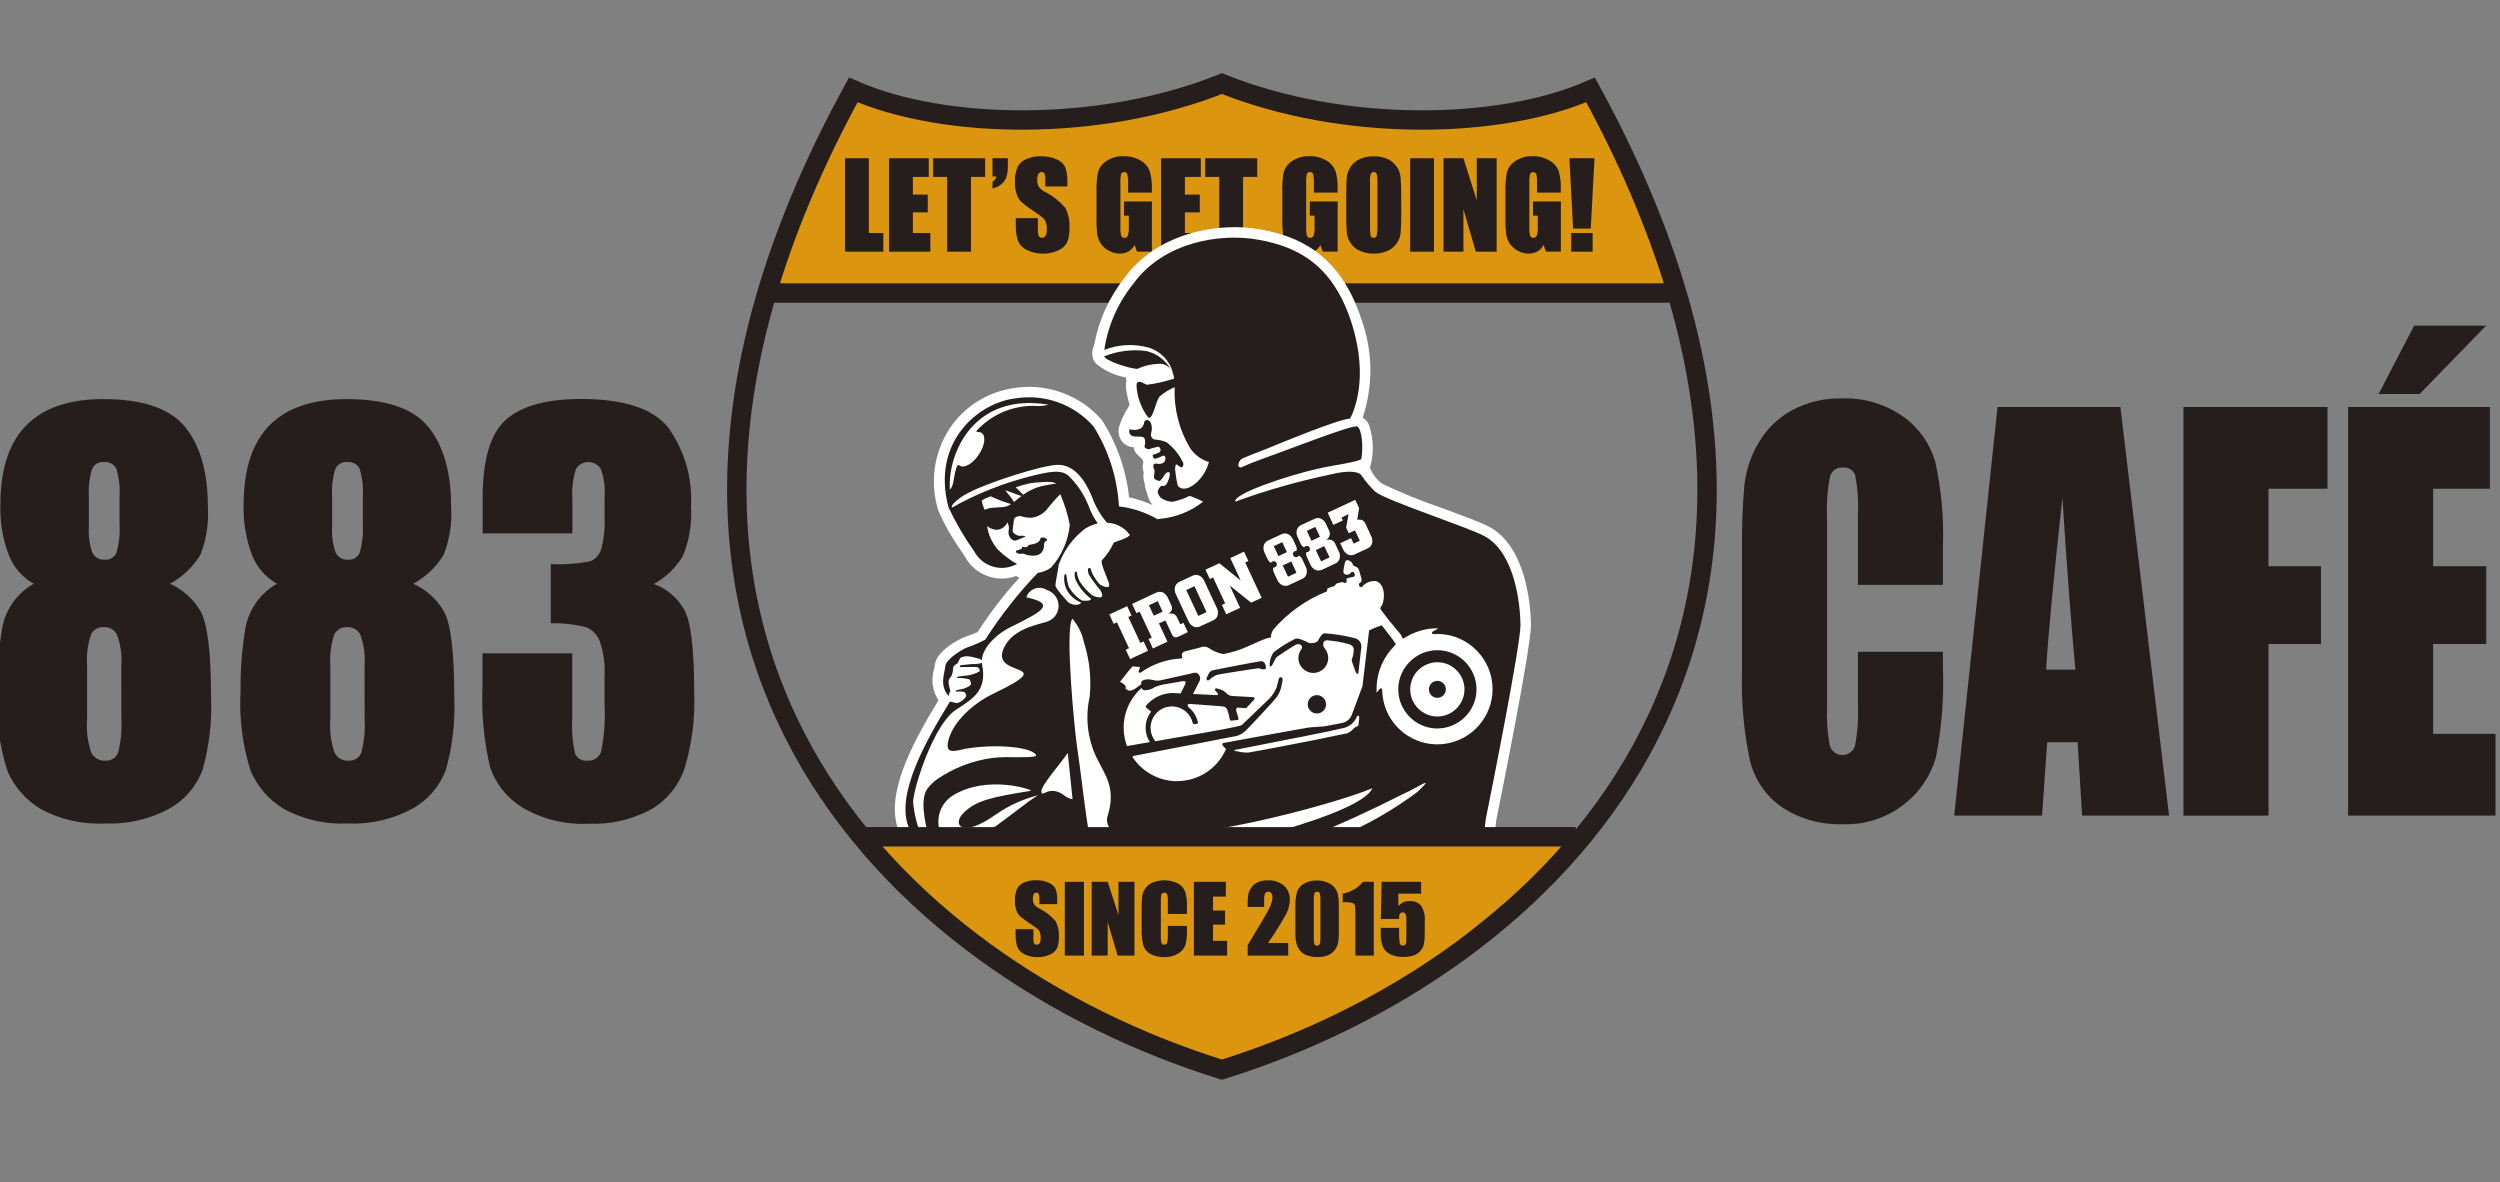
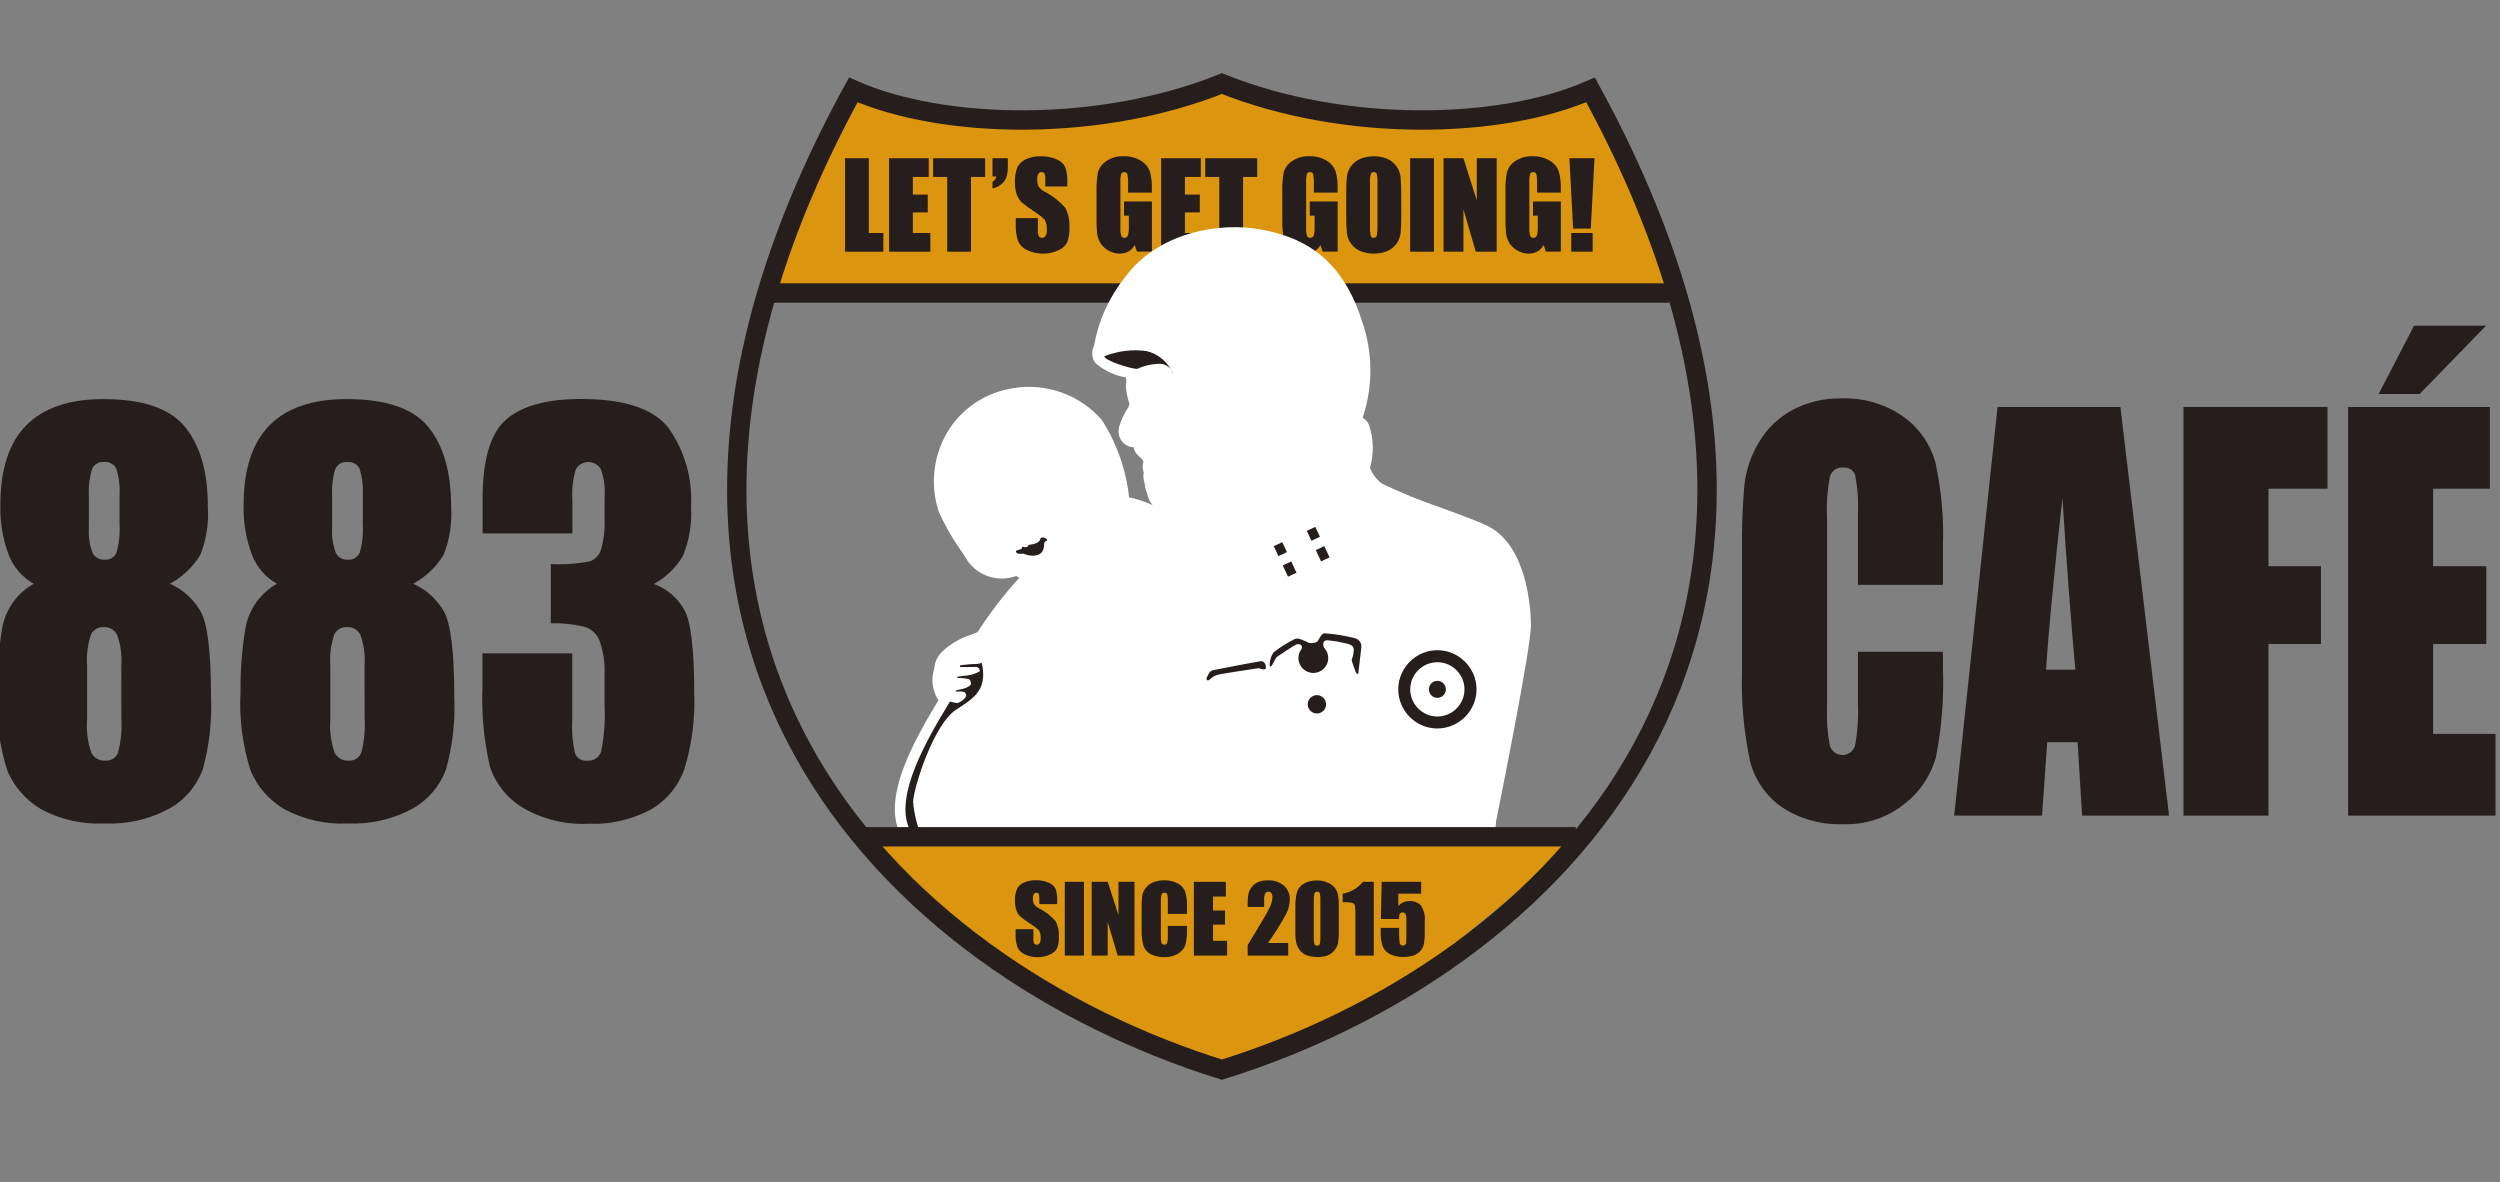
<svg xmlns="http://www.w3.org/2000/svg" width="100%" height="100%" viewBox="0 0 222 105" version="1.1" xml:space="preserve" style="fill-rule:evenodd;clip-rule:evenodd;stroke-miterlimit:10;">
  <rect x="0" y="0" width="222" height="105" fill="#808080" stroke="none" />
  <g id="アートボード1" transform="matrix(1.001,0,0,1.175,0,0)">
    <rect x="0" y="0" width="221.839" height="89.395" style="fill:none;" />
    <clipPath id="_clip1">
      <rect x="0" y="0" width="221.839" height="89.395" />
    </clipPath>
    <g clip-path="url(#_clip1)">
      <g id="logo_883cafe" transform="matrix(0.999,0,0,0.851,-856.9,-2138.57)">
        <g id="グループ_297">
          <path id="パス_3269" d="M872.85,2564.85C873.979,2565.35 874.923,2566.2 875.55,2567.26C876.181,2568.33 876.497,2570.87 876.496,2574.9C876.592,2577.09 876.339,2579.27 875.747,2581.38C875.201,2582.83 874.169,2584.04 872.828,2584.8C871.047,2585.77 869.033,2586.23 867.008,2586.14C865.052,2586.23 863.107,2585.79 861.386,2584.86C860.063,2584.07 859.022,2582.89 858.416,2581.47C857.692,2579.2 857.387,2576.83 857.516,2574.45C857.493,2572.53 857.642,2570.62 857.96,2568.73C858.274,2567.09 859.296,2565.67 860.751,2564.85C859.735,2564.28 858.95,2563.37 858.532,2562.28C857.994,2560.86 857.742,2559.34 857.792,2557.82C857.792,2554.69 858.555,2552.35 860.08,2550.79C861.605,2549.24 863.887,2548.45 866.926,2548.45C870.437,2548.45 872.863,2549.28 874.206,2550.94C875.549,2552.6 876.219,2554.96 876.217,2558.04C876.307,2559.48 876.082,2560.93 875.556,2562.27C874.898,2563.36 873.964,2564.24 872.85,2564.85ZM868.53,2572.15C868.602,2571.21 868.474,2570.27 868.155,2569.38C867.93,2568.94 867.465,2568.67 866.971,2568.7C866.495,2568.67 866.046,2568.93 865.837,2569.36C865.539,2570.26 865.421,2571.21 865.492,2572.15L865.492,2576.86C865.408,2577.88 865.539,2578.91 865.877,2579.88C866.117,2580.32 866.591,2580.59 867.09,2580.56C867.578,2580.6 868.043,2580.33 868.234,2579.87C868.497,2578.87 868.599,2577.83 868.534,2576.79L868.53,2572.15ZM868.372,2557.06C868.429,2556.24 868.332,2555.42 868.086,2554.63C867.88,2554.23 867.443,2553.99 866.991,2554.04C866.536,2553.99 866.103,2554.25 865.926,2554.68C865.694,2555.45 865.6,2556.26 865.649,2557.06L865.649,2559.82C865.598,2560.59 865.705,2561.36 865.965,2562.09C866.157,2562.49 866.581,2562.74 867.03,2562.71C867.48,2562.76 867.91,2562.51 868.096,2562.1C868.334,2561.27 868.428,2560.41 868.372,2559.55L868.372,2557.06Z" style="fill:rgb(37,30,28);fill-rule:nonzero;" />
          <path id="パス_3270" d="M894.452,2564.85C895.581,2565.35 896.525,2566.2 897.152,2567.26C897.783,2568.33 898.098,2570.87 898.098,2574.9C898.194,2577.09 897.941,2579.27 897.349,2581.38C896.803,2582.83 895.77,2584.04 894.429,2584.8C892.649,2585.77 890.635,2586.23 888.61,2586.14C886.654,2586.23 884.708,2585.79 882.987,2584.86C881.664,2584.07 880.624,2582.89 880.018,2581.47C879.294,2579.2 878.989,2576.83 879.118,2574.45C879.095,2572.53 879.244,2570.62 879.561,2568.73C879.875,2567.09 880.897,2565.67 882.353,2564.85C881.337,2564.28 880.551,2563.37 880.133,2562.28C879.596,2560.86 879.345,2559.34 879.394,2557.82C879.394,2554.69 880.157,2552.35 881.682,2550.79C883.207,2549.24 885.489,2548.45 888.527,2548.45C892.039,2548.45 894.466,2549.28 895.807,2550.94C897.148,2552.6 897.819,2554.96 897.819,2558.04C897.909,2559.48 897.684,2560.93 897.158,2562.27C896.499,2563.36 895.566,2564.24 894.452,2564.85ZM890.131,2572.15C890.203,2571.21 890.075,2570.27 889.757,2569.38C889.531,2568.94 889.067,2568.67 888.573,2568.7C888.097,2568.67 887.648,2568.93 887.439,2569.36C887.14,2570.26 887.022,2571.21 887.093,2572.15L887.093,2576.86C887.009,2577.88 887.14,2578.91 887.478,2579.88C887.719,2580.32 888.192,2580.59 888.692,2580.56C889.18,2580.6 889.644,2580.33 889.835,2579.87C890.099,2578.87 890.2,2577.83 890.135,2576.79L890.131,2572.15ZM889.974,2557.06C890.03,2556.24 889.933,2555.42 889.688,2554.63C889.482,2554.23 889.045,2553.99 888.593,2554.04C888.138,2553.99 887.705,2554.25 887.528,2554.68C887.296,2555.45 887.202,2556.26 887.251,2557.06L887.251,2559.82C887.2,2560.59 887.307,2561.36 887.567,2562.09C887.759,2562.49 888.183,2562.74 888.632,2562.71C889.082,2562.76 889.512,2562.51 889.698,2562.1C889.936,2561.27 890.03,2560.41 889.974,2559.55L889.974,2557.06Z" style="fill:rgb(37,30,28);fill-rule:nonzero;" />
          <path id="パス_3271" d="M915.817,2564.87C916.961,2565.28 917.92,2566.09 918.517,2567.15C919.109,2568.2 919.405,2570.68 919.405,2574.56C919.491,2576.84 919.198,2579.11 918.537,2581.28C918.007,2582.81 916.942,2584.1 915.537,2584.91C913.858,2585.8 911.972,2586.24 910.072,2586.16C907.99,2586.27 905.921,2585.77 904.124,2584.71C902.798,2583.89 901.795,2582.64 901.284,2581.17C900.724,2578.79 900.494,2576.34 900.603,2573.9L900.603,2571.03L908.573,2571.03L908.573,2576.93C908.515,2577.93 908.598,2578.94 908.819,2579.92C908.998,2580.36 909.451,2580.62 909.919,2580.56C910.463,2580.61 910.972,2580.27 911.141,2579.75C911.416,2578.37 911.517,2576.95 911.441,2575.54L911.441,2573.03C911.496,2571.99 911.355,2570.96 911.027,2569.98C910.816,2569.4 910.372,2568.94 909.804,2568.71C908.78,2568.45 907.724,2568.33 906.668,2568.36L906.668,2563.1C907.844,2563.16 909.023,2563.08 910.179,2562.85C910.65,2562.66 911.007,2562.26 911.145,2561.77C911.381,2560.93 911.483,2560.05 911.445,2559.17L911.445,2557.16C911.513,2556.3 911.396,2555.45 911.1,2554.64C910.864,2554.27 910.45,2554.04 910.005,2554.04C909.547,2554.04 909.122,2554.28 908.891,2554.68C908.625,2555.56 908.521,2556.48 908.585,2557.4L908.585,2560.38L900.615,2560.38L900.615,2557.29C900.615,2553.82 901.312,2551.48 902.706,2550.26C904.1,2549.05 906.316,2548.44 909.354,2548.44C913.154,2548.44 915.732,2549.28 917.087,2550.97C918.551,2553.01 919.269,2555.49 919.119,2558C919.216,2559.5 918.967,2561.01 918.39,2562.4C917.766,2563.44 916.878,2564.29 915.817,2564.87Z" style="fill:rgb(37,30,28);fill-rule:nonzero;" />
        </g>
        <g id="グループ_298">
          <path id="パス_3272" d="M1030.29,2564.95L1022.74,2564.95L1022.74,2558.64C1022.8,2557.49 1022.72,2556.34 1022.5,2555.21C1022.35,2554.76 1021.9,2554.48 1021.43,2554.53C1020.89,2554.47 1020.38,2554.83 1020.25,2555.36C1020.03,2556.54 1019.94,2557.74 1020,2558.94L1020,2575.8C1019.95,2576.96 1020.03,2578.12 1020.25,2579.25C1020.41,2579.73 1020.86,2580.06 1021.37,2580.06C1021.87,2580.06 1022.32,2579.73 1022.48,2579.25C1022.72,2578 1022.8,2576.72 1022.74,2575.45L1022.74,2570.89L1030.29,2570.89L1030.29,2572.31C1030.39,2574.99 1030.18,2577.67 1029.66,2580.3C1029.18,2581.94 1028.2,2583.39 1026.84,2584.43C1025.32,2585.64 1023.41,2586.26 1021.47,2586.2C1019.54,2586.28 1017.62,2585.76 1016,2584.7C1014.57,2583.71 1013.56,2582.23 1013.15,2580.54C1012.6,2577.92 1012.36,2575.23 1012.45,2572.55L1012.45,2561.95C1012.42,2559.99 1012.49,2558.02 1012.66,2556.07C1012.82,2554.73 1013.25,2553.44 1013.95,2552.29C1014.65,2551.09 1015.67,2550.1 1016.9,2549.43C1018.24,2548.72 1019.74,2548.36 1021.25,2548.39C1023.22,2548.31 1025.15,2548.88 1026.76,2550C1028.14,2550.98 1029.14,2552.4 1029.61,2554.02C1030.15,2556.48 1030.38,2558.99 1030.29,2561.51L1030.29,2564.95Z" style="fill:rgb(37,30,28);fill-rule:nonzero;" />
          <path id="パス_3273" d="M1046.05,2549.15L1050.37,2585.44L1042.65,2585.44L1042.25,2578.92L1039.55,2578.92L1039.09,2585.44L1031.29,2585.44L1035.14,2549.15L1046.05,2549.15ZM1042.05,2572.48C1041.67,2568.37 1041.29,2563.29 1040.9,2557.24C1040.13,2564.19 1039.65,2569.27 1039.45,2572.48L1042.05,2572.48Z" style="fill:rgb(37,30,28);fill-rule:nonzero;" />
          <path id="パス_3274" d="M1051.65,2549.15L1064.44,2549.15L1064.44,2556.41L1059.2,2556.41L1059.2,2563.29L1063.86,2563.29L1063.86,2570.2L1059.2,2570.2L1059.2,2585.44L1051.65,2585.44L1051.65,2549.15Z" style="fill:rgb(37,30,28);fill-rule:nonzero;" />
          <path id="パス_3275" d="M1066.27,2549.15L1078.86,2549.15L1078.86,2556.41L1073.82,2556.41L1073.82,2563.29L1078.54,2563.29L1078.54,2570.2L1073.82,2570.2L1073.82,2578.18L1079.36,2578.18L1079.36,2585.44L1066.27,2585.44L1066.27,2549.15ZM1078.52,2541.93L1072.62,2548L1068.98,2548L1072.13,2541.93L1078.52,2541.93Z" style="fill:rgb(37,30,28);fill-rule:nonzero;" />
        </g>
        <g id="グループ_305">
          <path id="パス_3276" d="M935,2587.23L997.172,2587.23L995.498,2589.76L981.723,2601.12L966.28,2608.33L950.821,2601.67L937.977,2592.37L935,2587.23Z" style="fill:rgb(220,149,15);fill-rule:nonzero;" />
          <path id="パス_3277" d="M933.523,2521.65L927.866,2533.11L925.546,2539.78L1006.33,2539.78L999,2520.99L995.747,2522.52L982.837,2523.83L977.472,2523.39L966.266,2520.43L956.586,2523.25L946.724,2523.83L933.523,2521.65Z" style="fill:rgb(220,149,15);fill-rule:nonzero;" />
          <path id="パス_3278" d="M966.264,2608C995.214,2598.99 1025.86,2570.05 998.998,2520.99C990.958,2524.53 977.086,2524.77 966.264,2520.43C955.442,2524.77 941.571,2524.53 933.53,2520.99C906.671,2570.04 937.316,2598.99 966.264,2608Z" style="fill:none;fill-rule:nonzero;stroke:rgb(37,30,28);stroke-width:1.72px;" />
          <g id="グループ_300">
            <g id="グループ_299">
              <path id="パス_3279" d="M934.909,2527.06L934.909,2533.7L936.2,2533.7L936.2,2535.36L932.8,2535.36L932.8,2527.06L934.909,2527.06Z" style="fill:rgb(37,30,28);fill-rule:nonzero;" />
              <path id="パス_3280" d="M936.707,2527.06L940.232,2527.06L940.232,2528.72L938.821,2528.72L938.821,2530.29L940.142,2530.29L940.142,2531.87L938.821,2531.87L938.821,2533.7L940.373,2533.7L940.373,2535.36L936.707,2535.36L936.707,2527.06Z" style="fill:rgb(37,30,28);fill-rule:nonzero;" />
              <path id="パス_3281" d="M945.239,2527.06L945.239,2528.72L943.983,2528.72L943.983,2535.36L941.869,2535.36L941.869,2528.72L940.619,2528.72L940.619,2527.06L945.239,2527.06Z" style="fill:rgb(37,30,28);fill-rule:nonzero;" />
              <path id="パス_3282" d="M947.252,2527.06L947.252,2527.8C947.261,2528.13 947.215,2528.45 947.116,2528.76C947.025,2529.01 946.862,2529.23 946.647,2529.39C946.425,2529.57 946.166,2529.69 945.891,2529.74L945.891,2529.14C946.074,2529.06 946.201,2528.88 946.232,2528.68L945.891,2528.68L945.891,2527.06L947.252,2527.06Z" style="fill:rgb(37,30,28);fill-rule:nonzero;" />
              <path id="パス_3283" d="M952.544,2529.57L950.581,2529.57L950.581,2528.96C950.598,2528.77 950.572,2528.58 950.506,2528.41C950.45,2528.33 950.354,2528.28 950.255,2528.29C950.137,2528.28 950.025,2528.35 949.966,2528.45C949.89,2528.6 949.855,2528.76 949.866,2528.93C949.854,2529.14 949.891,2529.36 949.976,2529.56C950.131,2529.77 950.337,2529.95 950.576,2530.06C951.251,2530.41 951.854,2530.89 952.354,2531.46C952.639,2532.01 952.766,2532.62 952.72,2533.23C952.746,2533.68 952.678,2534.12 952.52,2534.54C952.345,2534.86 952.068,2535.1 951.734,2535.24C951.31,2535.44 950.846,2535.54 950.378,2535.53C949.875,2535.54 949.377,2535.43 948.929,2535.2C948.573,2535.03 948.293,2534.73 948.143,2534.36C948.002,2533.9 947.939,2533.41 947.958,2532.92L947.958,2532.38L949.921,2532.38L949.921,2533.39C949.903,2533.59 949.931,2533.8 950.004,2533.99C950.071,2534.08 950.183,2534.14 950.298,2534.12C950.426,2534.13 950.547,2534.06 950.612,2533.95C950.688,2533.8 950.723,2533.63 950.712,2533.45C950.749,2533.12 950.679,2532.79 950.512,2532.5C950.208,2532.21 949.877,2531.96 949.523,2531.74C949.158,2531.51 948.809,2531.25 948.479,2530.97C948.29,2530.78 948.146,2530.55 948.055,2530.3C947.932,2529.95 947.875,2529.59 947.886,2529.22C947.856,2528.74 947.938,2528.26 948.125,2527.82C948.3,2527.51 948.57,2527.27 948.896,2527.13C949.301,2526.96 949.74,2526.87 950.181,2526.89C950.662,2526.87 951.14,2526.97 951.581,2527.16C951.911,2527.28 952.184,2527.53 952.349,2527.84C952.502,2528.29 952.565,2528.77 952.537,2529.24L952.544,2529.57Z" style="fill:rgb(37,30,28);fill-rule:nonzero;" />
              <path id="パス_3284" d="M960.047,2530.11L957.932,2530.11L957.932,2529.36C957.947,2529.06 957.927,2528.76 957.872,2528.47C957.82,2528.36 957.71,2528.29 957.589,2528.29C957.479,2528.29 957.376,2528.35 957.32,2528.44C957.256,2528.7 957.232,2528.97 957.25,2529.23L957.25,2533.21C957.235,2533.46 957.259,2533.71 957.32,2533.95C957.363,2534.06 957.478,2534.14 957.601,2534.13C957.738,2534.14 957.867,2534.05 957.915,2533.93C957.985,2533.67 958.013,2533.41 957.998,2533.15L957.998,2532.16L957.571,2532.16L957.571,2530.9L960.047,2530.9L960.047,2535.35L958.718,2535.35L958.518,2534.76C958.391,2535 958.203,2535.2 957.972,2535.34C957.735,2535.47 957.467,2535.53 957.196,2535.53C956.845,2535.53 956.5,2535.44 956.196,2535.26C955.909,2535.11 955.665,2534.88 955.489,2534.61C955.333,2534.36 955.231,2534.08 955.189,2533.79C955.141,2533.37 955.121,2532.94 955.128,2532.51L955.128,2530.04C955.111,2529.47 955.153,2528.89 955.254,2528.32C955.37,2527.91 955.625,2527.56 955.975,2527.33C956.425,2527.02 956.966,2526.86 957.514,2526.88C958.054,2526.86 958.589,2527 959.055,2527.27C959.42,2527.48 959.702,2527.81 959.855,2528.2C959.998,2528.7 960.061,2529.23 960.041,2529.75L960.047,2530.11Z" style="fill:rgb(37,30,28);fill-rule:nonzero;" />
              <path id="パス_3285" d="M960.865,2527.06L964.39,2527.06L964.39,2528.72L962.979,2528.72L962.979,2530.29L964.3,2530.29L964.3,2531.87L962.979,2531.87L962.979,2533.7L964.531,2533.7L964.531,2535.36L960.865,2535.36L960.865,2527.06Z" style="fill:rgb(37,30,28);fill-rule:nonzero;" />
              <path id="パス_3286" d="M969.4,2527.06L969.4,2528.72L968.144,2528.72L968.144,2535.36L966.03,2535.36L966.03,2528.72L964.78,2528.72L964.78,2527.06L969.4,2527.06Z" style="fill:rgb(37,30,28);fill-rule:nonzero;" />
              <path id="パス_3287" d="M976.542,2530.11L974.428,2530.11L974.428,2529.36C974.443,2529.06 974.423,2528.76 974.368,2528.47C974.327,2528.35 974.207,2528.27 974.082,2528.29C973.97,2528.28 973.862,2528.34 973.816,2528.44C973.751,2528.7 973.727,2528.97 973.745,2529.23L973.745,2533.21C973.731,2533.46 973.755,2533.71 973.816,2533.95C973.858,2534.07 973.974,2534.14 974.097,2534.13C974.234,2534.14 974.363,2534.05 974.411,2533.93C974.481,2533.67 974.509,2533.41 974.493,2533.15L974.493,2532.16L974.067,2532.16L974.067,2530.9L976.542,2530.9L976.542,2535.35L975.214,2535.35L975.014,2534.76C974.761,2535.25 974.244,2535.55 973.692,2535.53C973.341,2535.53 972.996,2535.44 972.692,2535.26C972.405,2535.11 972.162,2534.88 971.986,2534.61C971.829,2534.36 971.727,2534.08 971.686,2533.79C971.638,2533.37 971.617,2532.94 971.625,2532.51L971.625,2530.04C971.608,2529.47 971.649,2528.89 971.75,2528.32C971.866,2527.91 972.122,2527.56 972.472,2527.33C972.921,2527.02 973.462,2526.86 974.01,2526.88C974.551,2526.86 975.086,2527 975.552,2527.27C975.917,2527.48 976.199,2527.81 976.352,2528.2C976.495,2528.7 976.557,2529.23 976.537,2529.75L976.542,2530.11Z" style="fill:rgb(37,30,28);fill-rule:nonzero;" />
              <path id="パス_3288" d="M982.192,2531.92C982.192,2532.75 982.172,2533.34 982.133,2533.69C982.097,2534.03 981.972,2534.36 981.772,2534.64C981.564,2534.93 981.28,2535.16 980.951,2535.3C980.57,2535.46 980.159,2535.54 979.746,2535.53C979.344,2535.54 978.946,2535.46 978.573,2535.31C978.239,2535.18 977.949,2534.95 977.738,2534.66C977.531,2534.38 977.401,2534.05 977.361,2533.71C977.311,2533.12 977.29,2532.52 977.3,2531.92L977.3,2530.5C977.3,2529.66 977.319,2529.07 977.358,2528.73C977.395,2528.39 977.52,2528.06 977.72,2527.78C977.928,2527.49 978.212,2527.26 978.541,2527.12C978.92,2526.96 979.329,2526.88 979.741,2526.89C980.142,2526.88 980.541,2526.95 980.913,2527.1C981.248,2527.24 981.538,2527.47 981.75,2527.76C981.956,2528.03 982.085,2528.36 982.126,2528.7C982.176,2529.3 982.197,2529.9 982.187,2530.5L982.192,2531.92ZM980.077,2529.19C980.091,2528.94 980.07,2528.69 980.015,2528.45C979.975,2528.35 979.868,2528.28 979.756,2528.29C979.654,2528.28 979.557,2528.34 979.502,2528.42C979.42,2528.67 979.39,2528.93 979.414,2529.19L979.414,2533.07C979.399,2533.36 979.419,2533.66 979.472,2533.96C979.51,2534.07 979.623,2534.14 979.741,2534.13C979.869,2534.14 979.988,2534.05 980.017,2533.93C980.071,2533.62 980.091,2533.31 980.077,2533L980.077,2529.19Z" style="fill:rgb(37,30,28);fill-rule:nonzero;" />
              <rect id="パス_3289" x="982.98" y="2527.06" width="2.114" height="8.3" style="fill:rgb(37,30,28);fill-rule:nonzero;" />
              <path id="パス_3290" d="M990.663,2527.06L990.663,2535.36L988.81,2535.36L987.71,2531.59L987.71,2535.36L985.943,2535.36L985.943,2527.06L987.71,2527.06L988.895,2530.8L988.895,2527.06L990.663,2527.06Z" style="fill:rgb(37,30,28);fill-rule:nonzero;" />
              <path id="パス_3291" d="M996.363,2530.11L994.249,2530.11L994.249,2529.36C994.264,2529.06 994.244,2528.76 994.188,2528.47C994.136,2528.36 994.026,2528.29 993.905,2528.29C993.795,2528.29 993.692,2528.35 993.636,2528.44C993.572,2528.7 993.548,2528.97 993.566,2529.23L993.566,2533.21C993.551,2533.46 993.575,2533.71 993.636,2533.95C993.679,2534.06 993.795,2534.14 993.917,2534.13C994.054,2534.14 994.183,2534.05 994.231,2533.93C994.301,2533.67 994.329,2533.41 994.314,2533.15L994.314,2532.16L993.887,2532.16L993.887,2530.9L996.363,2530.9L996.363,2535.35L995.034,2535.35L994.834,2534.76C994.707,2535 994.519,2535.2 994.288,2535.34C994.051,2535.47 993.783,2535.53 993.512,2535.53C993.161,2535.53 992.816,2535.44 992.512,2535.26C992.225,2535.11 991.981,2534.88 991.805,2534.61C991.649,2534.36 991.547,2534.08 991.505,2533.79C991.457,2533.37 991.437,2532.94 991.444,2532.51L991.444,2530.04C991.427,2529.47 991.469,2528.89 991.57,2528.32C991.686,2527.91 991.941,2527.56 992.291,2527.33C992.741,2527.02 993.282,2526.86 993.83,2526.88C994.37,2526.86 994.905,2527 995.371,2527.27C995.736,2527.48 996.018,2527.81 996.171,2528.2C996.314,2528.7 996.377,2529.23 996.357,2529.75L996.363,2530.11Z" style="fill:rgb(37,30,28);fill-rule:nonzero;" />
              <path id="パス_3292" d="M999.35,2527.06L999.019,2533.31L997.452,2533.31L997.121,2527.06L999.35,2527.06ZM999.185,2533.7L999.185,2535.36L997.285,2535.36L997.285,2533.7L999.185,2533.7Z" style="fill:rgb(37,30,28);fill-rule:nonzero;" />
            </g>
          </g>
          <g id="グループ_302">
            <g id="グループ_301">
              <path id="パス_3293" d="M951.634,2593.3L950.052,2593.3L950.052,2592.81C950.065,2592.67 950.044,2592.52 949.991,2592.38C949.945,2592.32 949.869,2592.28 949.791,2592.29C949.697,2592.28 949.607,2592.33 949.559,2592.41C949.498,2592.53 949.471,2592.66 949.48,2592.79C949.47,2592.96 949.5,2593.13 949.568,2593.29C949.694,2593.46 949.859,2593.6 950.05,2593.69C950.593,2593.96 951.079,2594.34 951.483,2594.8C951.715,2595.22 951.82,2595.71 951.783,2596.2C951.804,2596.55 951.748,2596.9 951.619,2597.23C951.476,2597.48 951.253,2597.68 950.986,2597.78C950.644,2597.94 950.27,2598.02 949.894,2598.01C949.489,2598.02 949.088,2597.93 948.726,2597.75C948.44,2597.62 948.214,2597.38 948.093,2597.09C947.978,2596.72 947.928,2596.34 947.943,2595.95L947.943,2595.53L949.525,2595.53L949.525,2596.33C949.511,2596.49 949.534,2596.65 949.592,2596.8C949.648,2596.87 949.738,2596.91 949.829,2596.9C949.931,2596.9 950.028,2596.85 950.081,2596.77C950.145,2596.64 950.174,2596.5 950.165,2596.37C950.195,2596.1 950.139,2595.84 950.007,2595.61C949.76,2595.39 949.492,2595.19 949.207,2595.01C948.913,2594.83 948.632,2594.62 948.365,2594.4C948.213,2594.26 948.096,2594.08 948.023,2593.88C947.924,2593.6 947.879,2593.31 947.888,2593.02C947.864,2592.64 947.93,2592.26 948.08,2591.92C948.222,2591.67 948.44,2591.48 948.701,2591.38C949.028,2591.24 949.381,2591.17 949.737,2591.18C950.125,2591.16 950.51,2591.24 950.867,2591.39C951.132,2591.49 951.352,2591.68 951.487,2591.93C951.61,2592.28 951.662,2592.66 951.639,2593.04L951.634,2593.3Z" style="fill:rgb(37,30,28);fill-rule:nonzero;" />
              <rect id="パス_3294" x="952.312" y="2591.32" width="1.7" height="6.551" style="fill:rgb(37,30,28);fill-rule:nonzero;" />
              <path id="パス_3295" d="M958.5,2591.32L958.5,2597.87L957.007,2597.87L956.12,2594.89L956.12,2597.87L954.7,2597.87L954.7,2591.32L956.123,2591.32L957.078,2594.27L957.078,2591.32L958.5,2591.32Z" style="fill:rgb(37,30,28);fill-rule:nonzero;" />
              <path id="パス_3296" d="M963.161,2594.17L961.461,2594.17L961.461,2593.03C961.475,2592.83 961.456,2592.62 961.406,2592.41C961.36,2592.33 961.263,2592.28 961.165,2592.29C961.053,2592.28 960.943,2592.34 960.898,2592.44C960.849,2592.65 960.83,2592.87 960.842,2593.09L960.842,2596.13C960.83,2596.34 960.849,2596.55 960.898,2596.75C960.94,2596.85 961.045,2596.91 961.153,2596.9C961.259,2596.91 961.361,2596.85 961.402,2596.75C961.455,2596.53 961.475,2596.3 961.461,2596.07L961.461,2595.24L963.161,2595.24L963.161,2595.5C963.183,2595.99 963.135,2596.47 963.018,2596.94C962.898,2597.26 962.673,2597.52 962.383,2597.69C962.019,2597.91 961.597,2598.02 961.171,2598.01C960.743,2598.02 960.319,2597.93 959.937,2597.74C959.633,2597.58 959.402,2597.31 959.293,2596.99C959.17,2596.52 959.116,2596.03 959.135,2595.55L959.135,2593.63C959.129,2593.28 959.145,2592.92 959.184,2592.57C959.222,2592.32 959.321,2592.09 959.473,2591.89C959.646,2591.66 959.877,2591.48 960.141,2591.37C960.863,2591.09 961.671,2591.12 962.364,2591.47C962.658,2591.63 962.887,2591.89 963.008,2592.2C963.129,2592.64 963.181,2593.09 963.161,2593.55L963.161,2594.17Z" style="fill:rgb(37,30,28);fill-rule:nonzero;" />
              <path id="パス_3297" d="M963.773,2591.32L966.613,2591.32L966.613,2592.63L965.476,2592.63L965.476,2593.87L966.54,2593.87L966.54,2595.12L965.476,2595.12L965.476,2596.56L966.726,2596.56L966.726,2597.87L963.773,2597.87L963.773,2591.32Z" style="fill:rgb(37,30,28);fill-rule:nonzero;" />
              <path id="パス_3298" d="M972.152,2596.75L972.152,2597.87L968.552,2597.87L968.552,2596.94C969.619,2595.19 970.252,2594.12 970.452,2593.7C970.619,2593.4 970.721,2593.07 970.752,2592.73C970.762,2592.59 970.731,2592.45 970.661,2592.33C970.597,2592.24 970.493,2592.19 970.384,2592.2C970.272,2592.19 970.165,2592.25 970.106,2592.35C970.029,2592.53 969.998,2592.73 970.015,2592.92L970.015,2593.55L968.55,2593.55L968.55,2593.31C968.545,2593.02 968.564,2592.73 968.607,2592.44C968.651,2592.21 968.747,2592 968.886,2591.82C969.033,2591.61 969.233,2591.45 969.465,2591.35C969.736,2591.24 970.026,2591.18 970.319,2591.19C970.855,2591.15 971.385,2591.33 971.794,2591.68C972.126,2591.99 972.308,2592.44 972.294,2592.9C972.285,2593.31 972.189,2593.72 972.013,2594.09C971.518,2595.01 970.964,2595.9 970.356,2596.75L972.152,2596.75Z" style="fill:rgb(37,30,28);fill-rule:nonzero;" />
              <path id="パス_3299" d="M976.644,2593.54L976.644,2595.72C976.655,2596.09 976.628,2596.45 976.563,2596.81C976.504,2597.04 976.389,2597.26 976.227,2597.44C976.063,2597.64 975.851,2597.78 975.612,2597.87C975.355,2597.96 975.084,2598 974.812,2598C974.482,2598.01 974.152,2597.96 973.837,2597.86C973.594,2597.78 973.379,2597.64 973.217,2597.44C973.071,2597.26 972.96,2597.06 972.889,2596.84C972.811,2596.51 972.777,2596.17 972.789,2595.83L972.789,2593.54C972.771,2593.09 972.823,2592.63 972.944,2592.19C973.055,2591.88 973.276,2591.63 973.564,2591.47C973.907,2591.28 974.295,2591.19 974.687,2591.2C975.017,2591.19 975.345,2591.26 975.649,2591.39C975.896,2591.49 976.114,2591.64 976.285,2591.85C976.424,2592.03 976.521,2592.24 976.57,2592.46C976.63,2592.81 976.654,2593.18 976.644,2593.54ZM975.009,2592.99C975.022,2592.77 975.004,2592.55 974.958,2592.33C974.918,2592.24 974.821,2592.19 974.722,2592.2C974.62,2592.19 974.521,2592.25 974.481,2592.34C974.428,2592.55 974.409,2592.77 974.422,2592.99L974.422,2596.19C974.407,2596.42 974.425,2596.65 974.477,2596.87C974.531,2596.95 974.617,2596.99 974.708,2596.99C974.808,2596.99 974.901,2596.94 974.953,2596.85C975.002,2596.65 975.021,2596.44 975.009,2596.23L975.009,2592.99Z" style="fill:rgb(37,30,28);fill-rule:nonzero;" />
              <path id="パス_3300" d="M979.752,2591.32L979.752,2597.87L978.117,2597.87L978.117,2594.36C978.127,2594.05 978.115,2593.75 978.081,2593.44C978.055,2593.34 977.981,2593.25 977.881,2593.21C977.644,2593.14 977.397,2593.12 977.151,2593.13L976.989,2593.13L976.989,2592.37C977.696,2592.25 978.335,2591.88 978.789,2591.32L979.752,2591.32Z" style="fill:rgb(37,30,28);fill-rule:nonzero;" />
              <path id="パス_3301" d="M983.956,2591.32L983.956,2592.37L981.929,2592.37L981.929,2593.48C982.168,2593.19 982.53,2593.02 982.908,2593.03C983.287,2593 983.66,2593.14 983.93,2593.41C984.21,2593.84 984.332,2594.35 984.276,2594.86L984.276,2595.8C984.285,2596.14 984.262,2596.48 984.209,2596.82C984.162,2597.04 984.065,2597.24 983.924,2597.42C983.763,2597.61 983.553,2597.76 983.315,2597.85C983.009,2597.95 982.686,2598 982.362,2597.99C981.979,2598 981.6,2597.93 981.249,2597.77C980.948,2597.64 980.704,2597.41 980.565,2597.11C980.407,2596.68 980.339,2596.22 980.365,2595.76L980.365,2595.41L982,2595.41L982,2595.82C981.993,2596.12 982.008,2596.42 982.044,2596.72C982.052,2596.87 982.177,2596.98 982.327,2596.98C982.335,2596.98 982.344,2596.98 982.352,2596.98C982.492,2596.99 982.613,2596.88 982.629,2596.74C982.629,2596.68 982.638,2596.42 982.643,2595.97L982.643,2594.67C982.657,2594.5 982.63,2594.33 982.566,2594.17C982.514,2594.08 982.415,2594.03 982.311,2594.03C982.241,2594.03 982.174,2594.06 982.121,2594.1C982.074,2594.14 982.039,2594.19 982.021,2594.25C982.001,2594.37 981.994,2594.49 981.999,2594.62L980.38,2594.62L980.449,2591.32L983.956,2591.32Z" style="fill:rgb(37,30,28);fill-rule:nonzero;" />
            </g>
          </g>
          <g id="線_16" transform="matrix(1,0,0,1,926.475,2539.03)">
            <path d="M79.537,0L0,0" style="fill:none;fill-rule:nonzero;stroke:rgb(37,30,28);stroke-width:1.72px;" />
          </g>
          <g id="グループ_304">
            <path id="パス_3302" d="M937.518,2586.67C937.594,2586.88 937.683,2587.11 937.781,2587.34L990.513,2587.34C990.515,2586.85 990.552,2586.36 990.622,2585.87C990.942,2584.29 993.746,2570.37 993.71,2568.47C993.681,2566.9 993.329,2561.64 990.051,2559.82C989.397,2559.45 987.713,2558.83 985.764,2558.11C983.961,2557.5 982.196,2556.78 980.48,2555.96C979.999,2555.6 979.628,2555.11 979.411,2554.55C979.778,2553.29 979.743,2551.95 979.311,2550.71C979.194,2550.46 979.004,2550.24 978.764,2550.1C979.71,2547.26 979.673,2544.19 978.658,2541.39C976.727,2535.41 972.88,2533.98 969.743,2533.39C965.926,2532.68 960.514,2533.71 957.651,2537.64C956.243,2539.4 955.299,2541.49 954.906,2543.72C954.72,2544.09 954.697,2544.52 954.842,2544.92C954.916,2545.11 955.044,2545.28 955.21,2545.4C955.95,2545.98 956.821,2546.37 957.747,2546.53C957.752,2546.66 957.761,2546.78 957.776,2546.91C957.727,2547.14 957.721,2547.37 957.758,2547.6C957.775,2547.73 957.798,2547.86 957.826,2548C957.84,2548.07 957.857,2548.14 957.882,2548.26L957.912,2548.38C957.94,2548.5 957.971,2548.61 958.012,2548.76C958.025,2548.81 958.039,2548.85 958.053,2548.9C958.032,2549 958.014,2549.06 958.012,2549.06C957.987,2549.11 957.941,2549.19 957.885,2549.28C957.584,2549.75 957.346,2550.25 957.178,2550.78C957.155,2550.83 957.137,2550.89 957.124,2550.95C957.023,2551.38 957.114,2551.83 957.374,2552.19C957.633,2552.52 958.023,2552.72 958.44,2552.73C958.454,2552.96 958.552,2553.18 958.716,2553.34L959.028,2553.65C959.069,2553.69 959.112,2553.73 959.159,2553.76C959.185,2553.8 959.212,2553.85 959.238,2553.89C959.264,2553.94 959.269,2553.98 959.287,2554.02L959.3,2554.05C959.288,2554.08 959.277,2554.11 959.27,2554.14C959.21,2554.35 959.21,2554.58 959.27,2554.79C959.277,2554.81 959.285,2554.84 959.294,2554.87C959.303,2554.89 959.313,2554.92 959.324,2554.95C959.257,2555.28 959.285,2555.62 959.405,2555.93C959.425,2556.24 959.5,2556.54 959.626,2556.83C959.69,2557.21 959.857,2557.57 960.11,2557.86C959.439,2557.56 958.738,2557.33 958.02,2557.17C957.754,2554.72 956.925,2552.37 955.598,2550.3C953.644,2548.06 950.661,2546.99 947.732,2547.48C945.442,2547.83 943.399,2549.11 942.105,2551.03C940.69,2553.18 940.31,2555.85 941.071,2558.31C941.081,2558.35 941.093,2558.39 941.108,2558.42C941.651,2559.65 942.317,2560.81 943.094,2561.91C943.242,2562.12 943.409,2562.37 943.45,2562.45C944.321,2564.06 946.268,2564.8 947.988,2564.16C948.029,2564.19 948.07,2564.21 948.11,2564.23L948.269,2564.32C946.904,2565.82 945.667,2567.43 944.569,2569.14C944.326,2569.25 943.959,2569.39 943.697,2569.48C943.497,2569.56 943.315,2569.62 943.187,2569.68C943.164,2569.69 940.866,2570.74 940.762,2572.12C940.75,2572.22 940.732,2572.32 940.708,2572.41C940.415,2573.35 940.555,2574.37 941.091,2575.2C938.544,2579.37 936.417,2583.62 937.518,2586.67Z" style="fill:white;fill-rule:nonzero;" />
            <g id="グループ_303">
              <path id="パス_3303" d="M978.123,2569.7C977.222,2569.46 976.301,2569.31 975.372,2569.25C975.167,2569.25 974.937,2569.62 974.772,2569.95C974.643,2570.05 974.488,2570.11 974.326,2570.11C974.138,2570.15 973.945,2570.11 973.788,2570C973.775,2569.99 973.765,2569.99 973.754,2569.99C973.661,2569.94 973.575,2569.9 973.526,2569.89C973.368,2569.83 973.012,2569.63 972.733,2569.76C972.069,2570.09 971.439,2570.48 970.853,2570.94C970.606,2571.3 970.485,2571.74 970.51,2572.18C970.735,2572.33 970.91,2571.52 971.17,2571.33C971.362,2571.19 972.679,2570.32 972.822,2570.27C972.928,2570.21 973.051,2570.2 973.167,2570.23C973.288,2570.26 973.374,2570.37 973.374,2570.49C973.374,2570.55 973.355,2570.61 973.319,2570.66C973.149,2570.89 973.057,2571.16 973.057,2571.45C973.057,2572.18 973.655,2572.77 974.381,2572.77C975.107,2572.77 975.705,2572.18 975.705,2571.45C975.705,2571.17 975.618,2570.9 975.456,2570.68C975.446,2570.65 975.432,2570.63 975.416,2570.61C975.279,2570.47 975.228,2570.27 975.283,2570.09L975.283,2570.07C975.331,2569.94 975.469,2569.86 975.611,2569.87C976.235,2569.92 976.853,2570.03 977.459,2570.19C977.783,2570.29 977.914,2570.38 977.968,2570.62C977.98,2570.94 977.923,2571.26 977.801,2571.56C977.734,2571.7 978.113,2572.54 978.136,2572.67C978.159,2572.79 978.368,2572.89 978.368,2572.89C978.368,2572.89 978.637,2570.53 978.647,2570.46C978.671,2570.12 978.453,2569.8 978.123,2569.7Z" style="fill:rgb(37,30,28);fill-rule:nonzero;" />
              <path id="パス_3304" d="M985.369,2574.98C985.378,2574.98 985.387,2574.98 985.397,2574.98C985.81,2574.98 986.151,2574.64 986.151,2574.23C986.151,2573.81 985.81,2573.47 985.397,2573.47C984.993,2573.47 984.657,2573.8 984.643,2574.2C984.629,2574.62 984.956,2574.97 985.369,2574.98Z" style="fill:rgb(37,30,28);fill-rule:nonzero;" />
              <path id="パス_3305" d="M947.974,2562.01C948.045,2562.23 948.396,2562.2 948.574,2562.17C948.718,2562.2 948.853,2562.26 948.992,2562.3C950.099,2562.53 950.485,2562.03 950.477,2561.32C950.485,2561.03 950.738,2561.06 950.742,2561C950.79,2560.81 950.204,2560.59 950.142,2560.86C950.08,2561.14 949.762,2561.32 949.164,2561.39C948.971,2561.41 949.184,2561.72 948.477,2561.55C948.714,2561.87 947.913,2561.78 947.974,2562.01Z" style="fill:rgb(37,30,28);fill-rule:nonzero;" />
              <path id="パス_3306" d="M959.545,2544.18C958.281,2544.01 956.996,2544.18 955.813,2544.65C955.877,2545.03 957.975,2545.72 958.735,2545.77C959.314,2545.5 959.941,2545.35 960.579,2545.32C961.202,2545.24 961.789,2545.65 961.939,2546.26C961.535,2545.21 960.638,2544.43 959.545,2544.18Z" style="fill:rgb(37,30,28);fill-rule:nonzero;" />
              <path id="パス_3307" d="M974.727,2574.74C974.718,2574.74 974.709,2574.74 974.699,2574.74C974.252,2574.74 973.884,2575.11 973.884,2575.56C973.884,2576.01 974.252,2576.37 974.699,2576.37C975.136,2576.37 975.499,2576.02 975.514,2575.59C975.514,2575.58 975.514,2575.57 975.514,2575.56C975.514,2575.12 975.163,2574.76 974.727,2574.74Z" style="fill:rgb(37,30,28);fill-rule:nonzero;" />
              <path id="パス_3308" d="M969.764,2571.72C969.649,2571.72 965.939,2572.42 965.513,2572.52C965.336,2572.55 965.184,2572.66 965.099,2572.82C965.086,2572.85 965.056,2572.91 965.024,2572.97C964.915,2573.17 964.863,2573.27 964.908,2573.35C964.969,2573.46 965.057,2573.49 965.258,2573.29C965.485,2573.07 965.777,2572.93 966.089,2572.89C966.482,2572.8 969.435,2572.36 969.514,2572.35C969.593,2572.35 969.904,2572.52 970.126,2572.42C970.157,2572.39 970.173,2572.34 970.17,2572.3C970.16,2571.8 969.863,2571.73 969.764,2571.72Z" style="fill:rgb(37,30,28);fill-rule:nonzero;" />
              <g id="長方形_76" transform="matrix(0.906,-0.424,0.424,0.906,970.868,2561.51)">
                <rect x="0" y="0" width="0.833" height="0.975" style="fill:rgb(37,30,28);" />
              </g>
              <g id="長方形_77" transform="matrix(0.906,-0.423,0.423,0.906,959.781,2566.76)">
-                 <rect x="0" y="0" width="0.863" height="1.026" style="fill:rgb(37,30,28);" />
-               </g>
+                 </g>
              <g id="長方形_78" transform="matrix(0.906,-0.423,0.423,0.906,963.096,2565.41)">
-                 <rect x="0" y="0" width="0.807" height="2.536" style="fill:rgb(37,30,28);" />
-               </g>
-               <path id="パス_3309" d="M943.556,2570.54C943.123,2570.73 941.745,2571.56 941.699,2572.18C941.658,2572.73 941.131,2573.92 942.022,2574.83C942.022,2574.66 942.045,2574.5 942.11,2574.46C942.269,2574.39 941.768,2573.59 942.121,2573.21C942.457,2572.84 942.339,2572.27 942.457,2572.16C942.565,2572.06 942.679,2571.97 942.8,2571.9L943.019,2571.45C943.365,2571.22 943.782,2571.25 944.492,2571.45C944.655,2571.47 944.809,2571.54 944.944,2571.64C945.015,2570.32 946.629,2569.12 947.393,2568.75C950.269,2567.33 951.641,2566.65 948.893,2566.05C949.064,2565.55 949.535,2565.21 950.061,2565.21C950.3,2565.21 950.533,2565.28 950.733,2565.41C951.343,2565.6 951.76,2566.17 951.76,2566.81C951.76,2567.38 951.426,2567.91 950.906,2568.15C950.381,2568.41 948.05,2568.66 947.088,2570.21C945.088,2573.43 952.367,2571.55 945.97,2574.61C943.756,2575.67 942.036,2577.61 941.907,2579.16C941.875,2579.66 942.149,2579.82 942.995,2579.61C945.295,2579.06 949.202,2579.21 949.753,2580.04C950.005,2580.42 947.153,2580.13 945.884,2580.32C944.112,2580.56 942.421,2581.21 940.948,2582.23C940.637,2582.45 940.36,2582.73 940.126,2583.03C939.453,2583.93 939.847,2585.87 940.226,2587.33L941.444,2587.33C940.721,2586.08 941.12,2584.45 942.344,2583.67C945.427,2581.74 949.644,2583.19 949.289,2583.24C945.615,2583.82 944.417,2584.14 943.339,2585.18C942.261,2586.22 943.119,2587.53 946.206,2585.33C947.342,2584.54 948.608,2583.97 949.945,2583.63C949.198,2584.01 946.733,2586.1 944.775,2587.33L954.532,2587.33C954.174,2585.71 953.723,2581.38 953.454,2579.71C953.178,2578.01 952.303,2568.91 952.982,2567.95C953.503,2568.56 953.86,2569.29 954.021,2570.08C954.512,2571.63 954.682,2573.27 954.521,2574.89C954.08,2576.85 954.367,2578.91 955.329,2580.67C955.929,2581.89 956.829,2583.03 956.155,2585.33C956.09,2585.48 956.056,2585.65 956.056,2585.82C956.056,2586.38 956.446,2586.88 956.997,2587.02C962.266,2588.27 976.197,2584.45 979.618,2583.01C979.065,2584.35 974.718,2585.92 969.533,2587.33L974.02,2587.33C976.654,2586.27 979.426,2585.01 982.335,2583.53C983.694,2582.94 985.31,2581.73 983.635,2583.33C981.479,2584.94 979.134,2586.28 976.653,2587.33L989.58,2587.33C989.583,2586.77 989.626,2586.22 989.708,2585.67C990.152,2583.48 992.808,2570.18 992.778,2568.48C992.748,2566.78 992.34,2562.15 989.602,2560.63C988.244,2559.87 980.886,2557.48 979.902,2556.69C979.451,2556.27 979.049,2555.8 978.702,2555.29C978.461,2554.84 977.464,2554.75 975.789,2555.17C972.956,2555.77 970.169,2556.56 967.449,2557.56C967.234,2556.88 971.966,2555.27 974.798,2554.63C975.873,2554.37 978.498,2554.02 978.633,2553.77C978.637,2553.77 978.641,2553.76 978.645,2553.76C978.845,2552.61 978.671,2551.01 978.258,2550.88C977.769,2550.73 971.827,2553.07 969.558,2553.87C969.027,2554.06 968.487,2554.28 967.966,2554.52C967.519,2554.54 967.766,2553.89 968.066,2553.73C968.851,2553.39 969.773,2553.06 970.244,2552.86C971.603,2552.3 976.574,2550.25 977.644,2550.18C977.879,2549.75 979.397,2546.71 977.768,2541.66C976.139,2536.61 973.119,2534.96 969.577,2534.31C966.035,2533.65 961.053,2534.56 958.418,2538.18C957.038,2539.88 956.14,2541.92 955.818,2544.08C957.066,2543.59 958.438,2543.52 959.732,2543.87C960.842,2544.2 961.688,2545.11 961.944,2546.24C961.982,2546.37 962.007,2546.5 962.02,2546.63C961.227,2546.89 960.411,2547.08 959.582,2547.18C959.34,2547.08 958.568,2546.5 958.696,2547.45C958.784,2548.41 959.139,2549.32 959.719,2550.08C960.14,2550.34 960.366,2548.66 960.738,2548.21C961.137,2547.87 961.586,2547.59 962.07,2547.39C961.984,2549.3 962.466,2551.19 963.456,2552.83C963.856,2553.41 964.44,2553.84 965.112,2554.04C964.914,2554.77 964.505,2555.43 963.935,2555.93C962.963,2556.71 962.48,2556.34 962.357,2556.15C962.345,2556.13 962.335,2556.11 962.329,2556.09C962.227,2555.64 962.154,2555.18 962.11,2554.72C962.11,2554.52 962.136,2554.24 962.216,2554.25C962.296,2554.27 962.506,2554.46 962.634,2554.51C962.762,2554.56 962.907,2554.28 962.811,2554.09C962.475,2553.38 961.974,2552.76 961.349,2552.28C961.005,2552.14 960.642,2552.06 960.273,2552.04C960.085,2551.99 959.954,2551.81 959.954,2551.62C959.954,2551.58 959.96,2551.53 959.973,2551.49C960.041,2551.26 960.056,2551.02 960.016,2550.78C959.963,2550.55 959.858,2550.32 959.626,2550.31C959.501,2550.3 959.386,2550.39 959.363,2550.51C959.34,2550.73 959.23,2550.92 959.057,2551.06C958.745,2551.21 958.386,2551.23 958.057,2551.12C957.996,2551.39 958.057,2551.75 958.512,2551.77C958.967,2551.8 959.285,2551.72 959.403,2551.97C959.469,2552.2 959.465,2552.43 959.39,2552.66C959.346,2552.74 959.616,2552.92 959.779,2552.9C960.048,2552.81 960.321,2552.74 960.598,2552.68C960.757,2552.65 960.94,2553.05 960.698,2553.18C960.515,2553.28 960.32,2553.35 960.117,2553.4C960.104,2553.59 960.217,2553.77 960.332,2553.75C960.517,2553.7 960.697,2553.64 960.87,2553.56C960.929,2553.51 961.002,2553.48 961.078,2553.47C961.305,2553.5 961.318,2553.89 961.078,2554.1C960.939,2554.18 960.778,2554.22 960.618,2554.2C960.458,2554.18 960.08,2554.09 960.191,2554.54C960.242,2554.68 960.299,2554.73 960.279,2554.91C960.259,2555.1 960.191,2555.44 960.279,2555.53C960.367,2555.61 960.693,2555.77 960.779,2555.7C960.924,2555.55 961.05,2555.38 961.155,2555.2C961.286,2554.95 961.755,2554.71 961.617,2555.31C961.525,2555.67 961.363,2556.06 961.217,2556.12C961.017,2556.21 960.982,2556.13 960.883,2556.16C960.784,2556.18 960.561,2556.54 960.558,2556.66C960.587,2556.86 960.677,2557.05 960.816,2557.2C961.125,2557.43 961.5,2557.56 961.886,2557.57C962.315,2557.48 962.733,2557.34 963.134,2557.17C963.246,2557.07 963.404,2557.04 963.544,2557.09C963.905,2557.22 964.257,2557.38 964.6,2557.56C963.507,2558.42 962.187,2558.95 960.8,2559.08L960.551,2559.12C959.5,2558.51 958.332,2558.12 957.122,2557.98C956.979,2555.46 956.204,2553.02 954.868,2550.88C953.12,2548.89 950.453,2547.95 947.844,2548.4C944.757,2548.78 940.425,2552.14 941.98,2558.06C942.633,2559.43 943.403,2560.75 944.28,2561.99C944.964,2563.26 946.53,2563.79 947.843,2563.2L948.075,2563.11C947.456,2562.75 946.884,2562.32 946.37,2561.82C945.857,2561.23 945.526,2560.51 945.415,2559.73C945.666,2559.94 945.976,2560.05 946.298,2560.06C946.709,2560.02 947.066,2559.76 947.222,2559.38C947.223,2559.4 947.23,2559.43 947.242,2559.45C947.352,2559.67 947.379,2559.93 947.319,2560.17C947.277,2560.45 947.386,2560.73 947.604,2560.91C947.732,2561.02 947.919,2561.05 948.075,2560.97C948.316,2560.88 948.551,2560.78 948.78,2560.67C948.902,2560.55 948.358,2560.59 948.256,2560.6C948.154,2560.61 947.696,2560.38 947.682,2560.17C947.668,2559.97 947.782,2559.41 947.795,2559.17C947.803,2558.96 948.101,2558.83 948.395,2558.84C948.696,2558.94 949.014,2558.99 949.333,2558.99C949.937,2558.92 950.484,2558.6 950.833,2558.1C951.167,2557.68 951.526,2557.28 951.907,2556.89C952.29,2557.77 952.574,2558.68 952.755,2559.62C952.618,2561.02 952.043,2562.34 951.112,2563.39C950.762,2563.66 950.348,2563.83 949.912,2563.88C948.17,2565.7 946.609,2567.69 945.25,2569.81C944.704,2570.1 944.138,2570.34 943.556,2570.54ZM953,2583.98C952.761,2583.95 952.534,2583.85 952.343,2583.7C950.886,2582.58 950.249,2583.97 950.236,2583.29C950.225,2582.72 951.855,2580.94 952.577,2579.87C952.715,2581.14 952.859,2582.54 953,2583.98ZM957.825,2579.26C957.826,2579.25 957.823,2579.23 957.817,2579.21C957.162,2577.4 957.689,2575.36 959.14,2574.1C959.179,2574.22 959.24,2574.29 959.332,2574.29C959.348,2574.29 959.432,2574.31 959.445,2574.31C959.76,2574.3 960.066,2574.2 960.325,2574.02C960.557,2573.92 960.801,2573.85 961.051,2573.8C961.559,2573.72 962.316,2573.59 962.851,2573.49C963.023,2573.48 963.084,2573.59 963,2573.77L962.99,2573.8L962.596,2574.59L962.283,2574.57C962.062,2574.56 961.868,2574.55 961.776,2574.55C960.9,2574.6 960.082,2575.01 959.522,2575.68C959.492,2575.72 959.486,2575.77 959.508,2575.82L959.974,2576.21C959.592,2576.71 959.425,2577.34 959.512,2577.96C959.556,2578.3 959.678,2578.63 959.87,2578.91C958.861,2579.09 958.1,2579.22 958.081,2579.22C958.036,2579.23 957.939,2579.25 957.828,2579.26L957.825,2579.26ZM978.453,2576.8C978.448,2576.84 978.405,2577.3 978.393,2577.37C978.388,2577.4 978.38,2577.43 978.37,2577.47C978.276,2577.53 978.176,2577.57 978.07,2577.61C978.046,2577.62 978.025,2577.63 978.009,2577.65C977.848,2577.86 977.637,2578.02 977.395,2578.13C977.374,2578.13 975.095,2578.59 974.787,2578.67C974.73,2578.68 969.107,2579.78 968.665,2579.83C968.566,2579.84 968.465,2579.85 968.365,2579.84C968.124,2579.83 967.885,2579.8 967.651,2579.74C967.53,2579.71 967.412,2579.68 967.297,2579.63C968.727,2579.35 973.997,2578.31 974.188,2578.27C974.328,2578.25 976.707,2577.76 977.04,2577.67C977.581,2577.55 978.03,2577.18 978.24,2576.67C978.322,2576.46 978.48,2576.57 978.456,2576.8L978.453,2576.8ZM979.895,2564.61C979.952,2564.61 980.008,2564.62 980.059,2564.65C980.899,2565.08 980.685,2566.62 980.383,2566.88C980.383,2566.88 980.306,2567.06 980.349,2567.11L980.814,2567.73L981.027,2568.01L982.103,2569.31L982.218,2569.47L982.249,2569.6C982.258,2569.64 982.285,2569.67 982.322,2569.69C982.36,2569.7 982.403,2569.7 982.437,2569.68C983.109,2569.25 983.865,2568.97 984.654,2568.85C984.931,2568.82 985.209,2568.8 985.488,2568.81C985.329,2568.91 985.161,2569.01 984.988,2569.09C984.934,2569.11 984.906,2569.17 984.922,2569.23C984.936,2569.29 984.992,2569.33 985.052,2569.32C985.229,2569.31 985.407,2569.31 985.585,2569.31C988.201,2569.41 990.298,2571.59 990.298,2574.21C990.298,2576.64 988.491,2578.72 986.085,2579.06C985.795,2579.1 985.502,2579.12 985.209,2579.11C982.846,2579.02 980.866,2577.24 980.544,2574.89C980.515,2574.68 980.499,2574.47 980.498,2574.26C980.497,2574.2 980.441,2574.14 980.372,2574.14C980.335,2574.14 980.299,2574.16 980.275,2574.19L980.001,2574.53C979.921,2573.14 980.372,2571.78 981.261,2570.72C981.423,2570.56 981.572,2570.39 981.707,2570.21C981.439,2569.76 980.635,2568.79 980.461,2568.54C980.077,2568.66 979.701,2568.81 979.336,2568.99L978.746,2573.94C978.746,2573.94 978.002,2575.92 977.8,2576.48C977.659,2576.85 977.346,2577.12 976.964,2577.21C976.85,2577.23 976.306,2577.34 975.391,2577.51C975.391,2577.5 974.091,2577.61 974.026,2577.61C973.961,2577.6 967.173,2578.85 966.401,2578.99C966.362,2579 966.329,2579.02 966.312,2579.06C966.294,2579.09 966.294,2579.14 966.312,2579.17C966.397,2579.31 966.504,2579.43 966.63,2579.52C965.974,2581.04 964.572,2582.11 962.937,2582.33C962.661,2582.37 962.383,2582.38 962.105,2582.38C960.584,2582.32 959.18,2581.53 958.342,2580.26C958.323,2580.23 958.294,2580.16 958.517,2580.12C958.961,2580.04 967.436,2578.4 967.627,2578.35C967.926,2578.25 968.197,2578.08 968.422,2577.85C968.546,2577.74 970.929,2575.24 971.189,2574.83C971.381,2574.54 971.509,2574.21 971.565,2573.86C971.576,2573.81 971.586,2573.76 971.599,2573.71C971.674,2573.38 971.656,2573.27 971.607,2573.21C971.579,2573.17 971.536,2573.15 971.491,2573.15C971.468,2573.15 971.446,2573.15 971.424,2573.16C971.338,2573.2 971.313,2573.27 971.215,2573.7C971.181,2573.83 971.148,2573.98 971.115,2574.07C970.978,2574.39 970.791,2574.69 970.563,2574.96C970.378,2575.17 968.276,2577.14 968.039,2577.39C967.892,2577.53 964.927,2578.03 964.921,2578.04C964.715,2578.08 962.239,2578.51 960.321,2578.84C960.324,2578.81 960.316,2578.78 960.301,2578.76C960.112,2578.51 959.99,2578.21 959.946,2577.9C959.934,2577.82 959.927,2577.73 959.927,2577.64C959.927,2576.7 960.632,2575.89 961.566,2575.76C961.677,2575.75 961.79,2575.74 961.902,2575.74C962.756,2575.78 963.487,2576.39 963.677,2577.22C963.684,2577.25 963.705,2577.28 963.734,2577.3C963.764,2577.32 963.8,2577.32 963.834,2577.31C963.875,2577.31 963.916,2577.3 963.958,2577.3L964.019,2577.3C964.055,2577.3 964.089,2577.28 964.111,2577.25C964.133,2577.22 964.14,2577.19 964.132,2577.15C964.017,2576.63 963.732,2576.17 963.323,2575.83C963.168,2575.71 963.196,2575.51 963.403,2575.52L963.419,2575.52L966.334,2575.74C966.509,2575.75 966.665,2575.86 966.734,2576.02C966.839,2576.3 966.916,2576.6 966.964,2576.9C966.977,2576.96 967.029,2577 967.09,2577.01L967.111,2577.01C967.279,2576.98 967.448,2576.96 967.618,2576.96C967.657,2576.96 967.695,2576.94 967.718,2576.91C967.741,2576.88 967.749,2576.84 967.738,2576.8L967.532,2576.11C967.519,2575.98 967.549,2575.83 967.692,2575.85L968.351,2575.9C968.389,2575.9 968.425,2575.89 968.451,2575.86L969.134,2575.13C969.167,2575.09 969.176,2575.04 969.158,2575C969.14,2574.95 969.098,2574.92 969.049,2574.92L967.238,2574.82C967.056,2574.82 966.878,2574.76 966.738,2574.64L966.406,2574.35C966.219,2574.27 966.026,2574.2 965.829,2574.15C965.775,2574.12 965.709,2574.14 965.674,2574.19C965.639,2574.24 965.644,2574.3 965.686,2574.35C965.753,2574.41 965.816,2574.48 965.88,2574.56C965.965,2574.68 965.909,2574.75 965.794,2574.74C965.075,2574.71 964.34,2574.67 963.694,2574.64L964.255,2573.54C964.404,2573.28 964.324,2572.95 964.075,2572.79C963.988,2572.74 963.887,2572.74 963.794,2572.76L960.794,2573.43C960.598,2573.47 960.397,2573.46 960.205,2573.41C960.062,2573.37 959.915,2573.35 959.767,2573.34C959.558,2573.32 959.347,2573.37 959.167,2573.48C959.148,2573.49 959.133,2573.51 959.125,2573.53C959.099,2573.61 959.088,2573.7 959.092,2573.78L958.538,2574.18C958.158,2574.41 957.969,2574.4 957.683,2574.14C957.695,2574.12 957.706,2574.11 957.716,2574.09C957.736,2574.05 957.737,2574.01 957.721,2573.97L957.689,2573.9C957.665,2573.85 957.299,2573.55 957.208,2573.57C957.478,2573.22 958.153,2572.36 958.263,2572.26L958.301,2572.22C958.31,2572.2 958.319,2572.2 958.329,2572.19C958.339,2572.19 958.348,2572.19 958.358,2572.19L958.945,2572.24L959,2572.25L958.875,2572.58C958.87,2572.6 958.867,2572.61 958.867,2572.62C958.867,2572.69 958.924,2572.75 958.993,2572.75C959.018,2572.75 959.042,2572.74 959.063,2572.73C960.105,2571.99 961.338,2571.55 962.617,2571.49C962.66,2571.49 962.7,2571.47 962.724,2571.44C962.749,2571.4 962.754,2571.36 962.737,2571.32C962.667,2571.17 962.722,2570.98 962.865,2570.9C962.931,2570.86 963.365,2570.76 963.659,2570.68C963.913,2570.62 964.152,2570.57 964.288,2570.52L964.326,2570.51C964.335,2570.51 964.343,2570.51 964.351,2570.5C964.516,2570.44 964.696,2570.42 964.872,2570.45C964.934,2570.47 965.04,2570.53 965.164,2570.6C965.528,2570.84 965.936,2571.01 966.364,2571.09L966.412,2571.09C967.162,2570.95 967.893,2570.72 968.587,2570.4C969.005,2570.21 969.965,2569.78 970.281,2569.68C970.336,2569.66 970.61,2569.65 970.613,2569.61L970.613,2569.57C970.622,2569.3 970.72,2569.05 970.891,2568.85C972.157,2567.4 973.747,2566.27 975.532,2565.55C975.584,2565.53 975.616,2565.47 975.608,2565.42C975.598,2565.37 975.604,2565.32 975.627,2565.28C975.815,2565.18 976.013,2565.11 976.217,2565.07C976.244,2565.06 976.267,2565.04 976.283,2565.02L976.307,2564.99C976.339,2564.93 976.378,2564.89 976.422,2564.84C976.6,2564.78 976.782,2564.73 976.967,2564.7L977.167,2564.77C977.206,2564.79 977.249,2564.78 977.283,2564.76C977.316,2564.74 977.336,2564.7 977.336,2564.66L977.336,2564.38C977.533,2564.32 977.733,2564.27 977.936,2564.24C978.115,2564.19 978.08,2563.93 977.959,2563.83C977.838,2563.72 977.708,2563.87 977.613,2563.98C977.525,2564.06 977.202,2564.09 977.105,2563.93C977.054,2563.86 977.037,2563.77 977.058,2563.68L977.058,2563.63C977.092,2563.38 977.143,2563.14 977.211,2562.89C977.23,2562.84 977.269,2562.79 977.321,2562.77C977.389,2562.74 977.465,2562.75 977.53,2562.78C977.758,2562.9 977.871,2563 977.891,2563.15C977.912,2563.23 978.045,2563.28 978.105,2563.32C978.268,2563.36 978.396,2563.49 978.443,2563.65C978.49,2563.81 978.649,2564.35 978.654,2564.39C978.684,2564.6 978.662,2564.65 978.596,2564.72C978.499,2564.74 978.431,2564.83 978.431,2564.93C978.431,2565.04 978.506,2565.13 978.61,2565.15C978.652,2565.16 978.695,2565.14 978.723,2565.11C979.012,2564.76 979.451,2564.58 979.9,2564.61L979.895,2564.61ZM978.104,2557.4L978.445,2558.13L978.282,2559.18C978.428,2559.14 978.584,2559.15 978.726,2559.2C978.854,2559.27 978.953,2559.38 979.004,2559.51L979.51,2560.6C979.619,2560.8 979.65,2561.04 979.596,2561.26C979.54,2561.46 979.395,2561.63 979.202,2561.71L978.057,2562.24C977.871,2562.34 977.652,2562.34 977.462,2562.26C977.256,2562.15 977.094,2561.98 977.008,2561.76L976.765,2561.25L977.733,2560.8L977.96,2561.29L978.509,2561.03L978.078,2560.11L977.529,2560.36L977.295,2559.86L977.51,2558.67L976.879,2558.97L977.002,2559.23L976.16,2559.62L975.655,2558.54L978.104,2557.4ZM972.913,2560.08C972.972,2559.88 973.119,2559.71 973.313,2559.63L974.475,2559.09C974.659,2558.99 974.877,2558.99 975.067,2559.07C975.272,2559.18 975.433,2559.35 975.518,2559.56L975.769,2560.1C975.845,2560.24 975.866,2560.4 975.829,2560.56C975.776,2560.72 975.67,2560.86 975.529,2560.96C975.694,2560.91 975.869,2560.92 976.029,2560.98C976.171,2561.05 976.283,2561.18 976.342,2561.33L976.632,2561.95C976.741,2562.15 976.772,2562.39 976.719,2562.61C976.662,2562.81 976.517,2562.98 976.325,2563.06L975.165,2563.6C974.978,2563.69 974.757,2563.7 974.565,2563.62C974.358,2563.51 974.195,2563.34 974.107,2563.12L973.818,2562.5C973.743,2562.36 973.722,2562.2 973.759,2562.04C973.774,2562.04 973.789,2562.05 973.805,2562.05C973.958,2562.05 974.085,2561.92 974.085,2561.76C974.085,2561.61 973.958,2561.49 973.805,2561.49C973.706,2561.49 973.614,2561.54 973.564,2561.62C973.421,2561.55 973.309,2561.43 973.249,2561.28L972.998,2560.74C972.89,2560.54 972.861,2560.3 972.916,2560.08L972.913,2560.08ZM969.979,2561.45C970.038,2561.25 970.185,2561.08 970.379,2561L971.54,2560.46C971.724,2560.36 971.942,2560.36 972.132,2560.44C972.338,2560.54 972.499,2560.72 972.584,2560.93L972.833,2561.47C972.909,2561.61 972.931,2561.77 972.893,2561.93C972.879,2561.93 972.865,2561.93 972.851,2561.93C972.698,2561.93 972.571,2562.05 972.571,2562.2C972.571,2562.36 972.698,2562.49 972.851,2562.49C972.951,2562.49 973.043,2562.43 973.093,2562.35C973.235,2562.42 973.347,2562.54 973.407,2562.69L973.696,2563.31C973.806,2563.51 973.837,2563.75 973.783,2563.97C973.727,2564.18 973.582,2564.34 973.39,2564.42L972.228,2564.96C972.042,2565.06 971.82,2565.06 971.628,2564.98C971.421,2564.88 971.259,2564.7 971.173,2564.49L970.882,2563.86C970.807,2563.72 970.787,2563.56 970.824,2563.4C970.837,2563.41 970.851,2563.41 970.864,2563.41C971.017,2563.41 971.143,2563.28 971.143,2563.13C971.143,2562.97 971.017,2562.85 970.864,2562.85C970.766,2562.85 970.674,2562.9 970.624,2562.99C970.481,2562.91 970.368,2562.79 970.308,2562.64L970.057,2562.11C969.952,2561.9 969.925,2561.67 969.982,2561.45L969.979,2561.45ZM966.039,2563.03L967.933,2564.56L967.008,2562.57L968.229,2562L968.615,2562.83L968.332,2562.96L969.793,2566.1L968.854,2566.53L966.954,2565L967.88,2566.99L966.651,2567.56L966.262,2566.73L966.551,2566.59L965.48,2564.29L965.191,2564.43L964.804,2563.6L966.039,2563.03ZM962.1,2565.13C962.158,2564.92 962.305,2564.76 962.5,2564.67L963.646,2564.14C963.833,2564.04 964.054,2564.04 964.246,2564.12C964.454,2564.22 964.617,2564.4 964.704,2564.62L965.804,2566.98C965.914,2567.18 965.944,2567.42 965.888,2567.65C965.83,2567.85 965.683,2568.02 965.488,2568.1L964.341,2568.63C964.154,2568.73 963.933,2568.74 963.741,2568.65C963.531,2568.55 963.368,2568.37 963.281,2568.15L962.181,2565.79C962.074,2565.59 962.046,2565.35 962.1,2565.13L962.1,2565.13ZM960.421,2565.64C960.608,2565.55 960.828,2565.54 961.021,2565.62C961.229,2565.73 961.392,2565.91 961.477,2566.12L961.764,2566.74C961.835,2566.87 961.852,2567.02 961.811,2567.17C961.751,2567.32 961.641,2567.44 961.5,2567.52C961.662,2567.48 961.835,2567.48 961.995,2567.53C962.129,2567.6 962.233,2567.72 962.288,2567.86L962.564,2568.45L962.848,2568.32L963.236,2569.15L962.392,2569.55C962.291,2569.6 962.172,2569.62 962.059,2569.59C961.957,2569.56 961.876,2569.47 961.838,2569.37L961.247,2568.11L960.671,2568.37L961.428,2569.99L960.134,2570.6L959.746,2569.76L960.033,2569.63L958.962,2567.33L958.675,2567.46L958.288,2566.64L960.421,2565.64ZM959.021,2570.1L959.308,2569.97L959.697,2570.8L958.115,2571.54L957.726,2570.71L958.014,2570.57L956.942,2568.27L956.655,2568.41L956.268,2567.58L957.851,2566.84L958.237,2567.67L957.948,2567.8L959.021,2570.1ZM950.886,2548.95C950.435,2549.06 949.968,2549.1 949.505,2549.05C947.587,2549.05 945.755,2549.86 944.463,2551.28C944.438,2551.34 944.492,2551.36 944.609,2551.38C944.72,2551.37 944.832,2551.4 944.927,2551.45C945.327,2551.72 945.213,2552.59 944.673,2553.39C944.133,2554.2 943.373,2554.62 942.973,2554.36C942.968,2554.35 942.962,2554.35 942.958,2554.34C942.846,2554.26 942.798,2554.29 942.701,2554.52L942.687,2554.54C942.393,2555.47 942.494,2556.1 942.109,2556.5C941.88,2553.39 944.144,2547.81 950.889,2548.95L950.886,2548.95ZM945.9,2558.1C945.657,2558.12 945.419,2558.18 945.2,2558.28C945.069,2558.03 944.98,2557.74 944.937,2557.46C945.187,2557.3 945.452,2557.18 945.728,2557.08C946.313,2557.36 946.919,2557.59 947.541,2557.77C947.025,2558.12 946.845,2558.01 945.9,2558.1ZM947.792,2557.58C947.575,2557.23 947.324,2556.9 947.043,2556.59L947.098,2556.57L948.464,2557.06C948.215,2557.24 948,2557.43 947.793,2557.59L947.792,2557.58ZM950.536,2556.12C949.845,2556.25 949.191,2556.53 948.62,2556.95L947.954,2556.28C948.379,2556.13 948.813,2556.01 949.254,2555.92C949.821,2555.85 951.21,2555.68 951.527,2555.95L951.532,2555.96C951.367,2555.98 951.127,2556 950.537,2556.12L950.536,2556.12ZM951.767,2563.17C952.218,2561.89 953.035,2560.78 954.115,2559.96C954.458,2559.74 954.84,2559.58 955.242,2559.49C954.878,2558.98 954.59,2558.43 954.387,2557.84C953.979,2556.84 953.36,2555.94 952.574,2555.2C951.925,2554.72 951.017,2554.87 949.436,2555.26C946.93,2555.88 944.518,2556.83 942.268,2558.1C942.272,2558 942.3,2557.91 942.349,2557.83L942.386,2557.77C942.823,2557.31 943.346,2556.95 943.926,2556.69C945.319,2555.95 950.277,2554.29 951.707,2554.29C953.137,2554.29 954.078,2555.58 954.717,2557.1C955.014,2557.95 955.47,2558.75 956.061,2559.43C956.861,2559.46 957.605,2559.85 958.081,2560.5C958.081,2560.74 956.668,2561.18 956.668,2561.18C956.409,2561.76 956.052,2562.3 955.612,2562.76C955.447,2563 956.019,2564.14 956.22,2564.78C956.421,2565.42 955.699,2565.06 955.491,2564.95C955.239,2564.82 954.858,2564.11 954.785,2564.01C954.708,2563.85 954.65,2563.69 954.612,2563.53C954.573,2563.39 954.357,2563.43 954.363,2563.61C954.369,2563.74 954.394,2563.88 954.438,2564.01C954.721,2564.48 955.045,2564.92 955.407,2565.34C955.575,2565.54 955.716,2565.92 955.575,2566.02C955.434,2566.12 954.993,2566.03 954.717,2565.85C954.316,2565.52 953.962,2565.13 953.667,2564.7C953.523,2564.44 953.427,2564.16 953.385,2563.86C953.359,2563.72 953.217,2563.7 953.185,2563.94C953.181,2564.1 953.196,2564.25 953.229,2564.39C953.51,2565.06 953.958,2565.65 954.529,2566.09C954.909,2566.37 954.129,2566.4 953.821,2566.33C953.328,2566.03 952.924,2565.6 952.65,2565.09C952.553,2564.76 952.488,2564.43 952.456,2564.09C952.422,2563.91 952.265,2564.01 952.265,2564.15C952.217,2564.63 952.318,2565.11 952.554,2565.52C952.849,2565.98 953.282,2566.33 953.79,2566.53C953.59,2566.73 953.203,2566.84 952.65,2566.53C952.324,2566.17 951.483,2565.27 951.48,2564.99C951.477,2564.71 951.731,2563.61 951.768,2563.17L951.767,2563.17Z" style="fill:rgb(37,30,28);fill-rule:nonzero;" />
+                 </g>
              <path id="パス_3310" d="M938.807,2587.34L939.623,2587.34C939.194,2586.35 938.93,2585.29 938.841,2584.21C938.905,2582.87 940.686,2577.31 942.647,2576.04C944.193,2575.04 945.427,2574.32 944.968,2572.03C944.958,2571.98 944.955,2571.93 944.95,2571.88C944.673,2571.96 944.384,2572 944.096,2571.98C943.996,2571.98 943.102,2572.08 943.08,2572.08C942.968,2572.12 942.958,2572.25 943.069,2572.25C943.18,2572.25 944.251,2572.24 944.469,2572.24C944.663,2572.24 944.835,2572.55 944.731,2572.64C944.386,2572.83 944.011,2572.95 943.624,2573C943.358,2573.02 943.093,2573.05 942.831,2573.1C942.702,2573.12 942.702,2573.2 942.815,2573.22C943.152,2573.21 943.488,2573.25 943.815,2573.33C943.926,2573.4 944.077,2573.78 943.892,2573.89C943.669,2574.05 943.413,2574.16 943.142,2574.21C943.049,2574.23 942.86,2574.26 942.698,2574.31C942.586,2574.33 942.615,2574.44 942.683,2574.43C942.916,2574.4 943.153,2574.41 943.383,2574.46C943.503,2574.55 943.567,2574.7 943.551,2574.85C943.37,2575.14 943.084,2575.36 942.751,2575.45C942.638,2575.44 942.273,2575.35 942.116,2575.31C939.902,2578.91 937.368,2583.49 938.401,2586.35C938.514,2586.66 938.652,2586.99 938.807,2587.34Z" style="fill:rgb(37,30,28);fill-rule:nonzero;" />
              <g id="長方形_79" transform="matrix(0.906,-0.423,0.423,0.906,973.802,2560.15)">
                <rect x="0" y="0" width="0.833" height="0.974" style="fill:rgb(37,30,28);" />
              </g>
              <g id="長方形_80" transform="matrix(0.906,-0.424,0.424,0.906,974.6,2561.86)">
                <rect x="0" y="0" width="0.833" height="1.105" style="fill:rgb(37,30,28);" />
              </g>
              <g id="長方形_81" transform="matrix(0.907,-0.422,0.422,0.907,971.665,2563.22)">
                <rect x="0" y="0" width="0.833" height="1.104" style="fill:rgb(37,30,28);" />
              </g>
              <path id="パス_3311" d="M985.278,2577.7C985.318,2577.7 985.358,2577.7 985.398,2577.7C987.304,2577.7 988.873,2576.13 988.873,2574.23C988.873,2572.32 987.304,2570.75 985.398,2570.75C983.537,2570.75 981.99,2572.25 981.925,2574.11C981.924,2574.15 981.923,2574.19 981.923,2574.23C981.923,2576.09 983.418,2577.64 985.278,2577.7ZM985.478,2571.82C986.767,2571.86 987.804,2572.94 987.804,2574.23C987.804,2575.55 986.716,2576.64 985.395,2576.64C984.073,2576.64 982.986,2575.55 982.986,2574.23C982.986,2574.2 982.986,2574.17 982.987,2574.14C983.032,2572.85 984.105,2571.82 985.396,2571.82C985.425,2571.82 985.454,2571.82 985.483,2571.82L985.478,2571.82Z" style="fill:rgb(37,30,28);fill-rule:nonzero;" />
            </g>
          </g>
          <g id="線_17" transform="matrix(1,0,0,1,934.386,2587.32)">
            <path d="M63.306,0L0,0" style="fill:none;fill-rule:nonzero;stroke:rgb(37,30,28);stroke-width:1.72px;" />
          </g>
        </g>
      </g>
    </g>
  </g>
</svg>